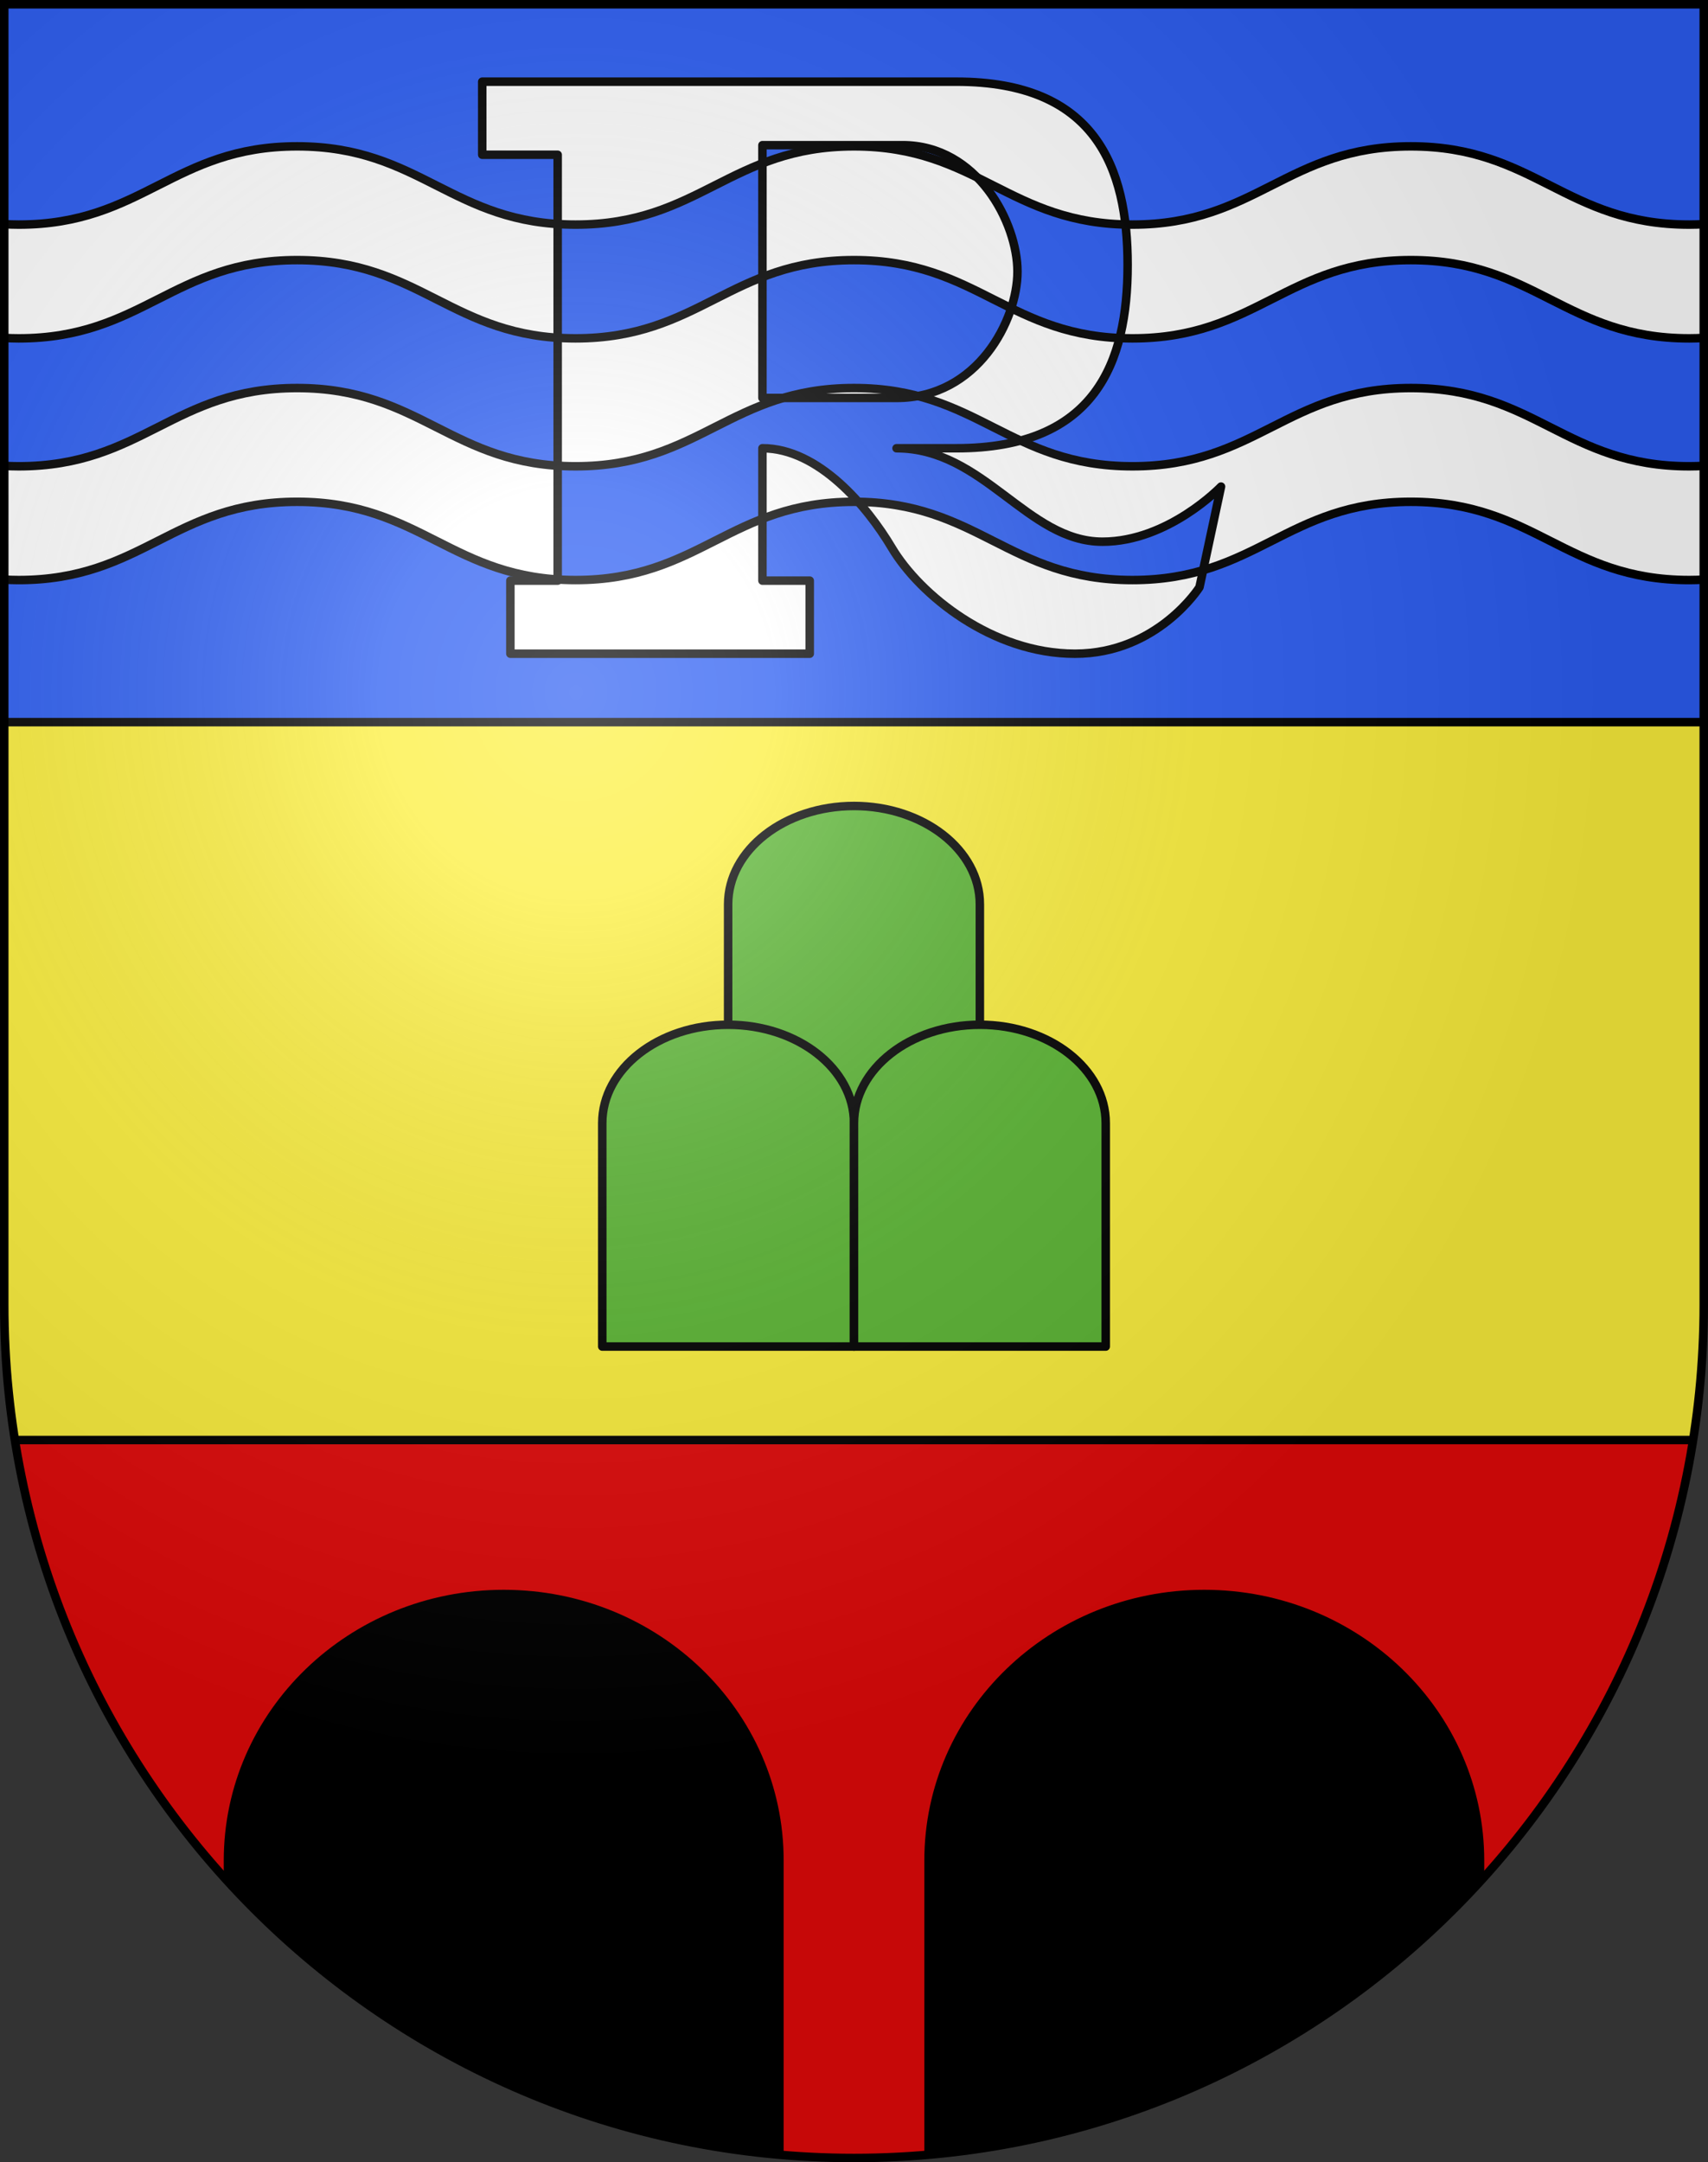
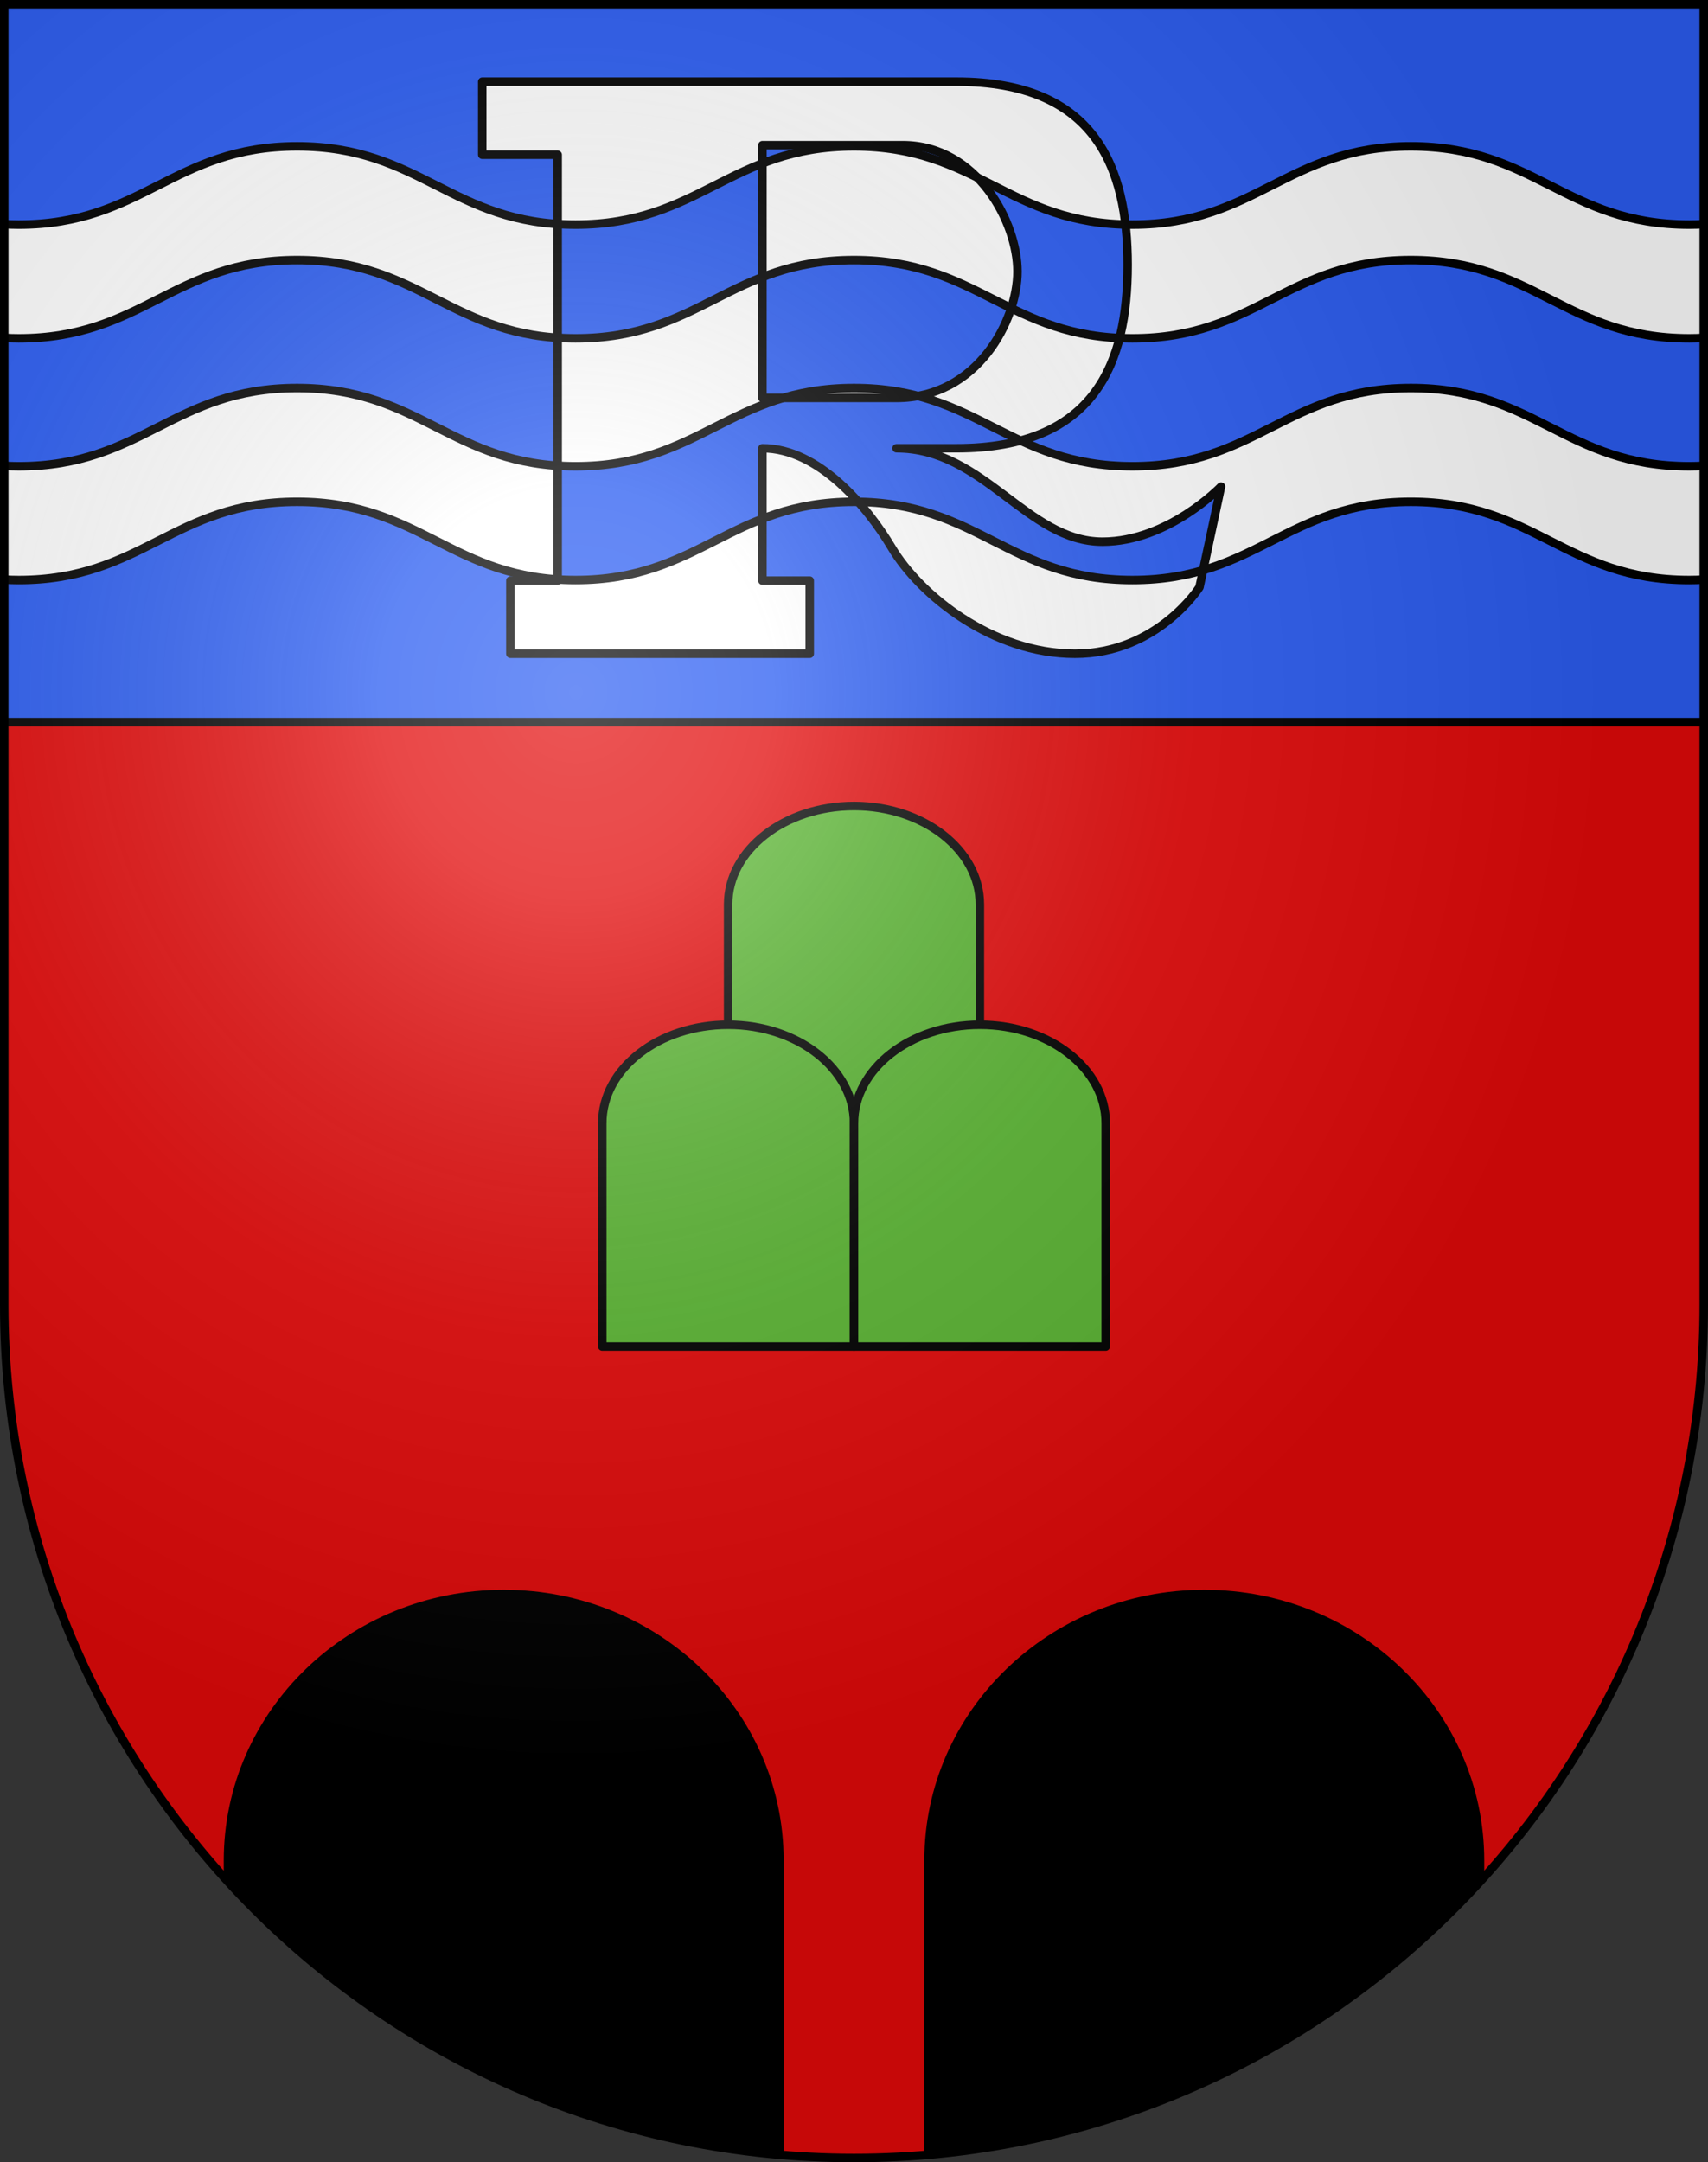
<svg xmlns="http://www.w3.org/2000/svg" xmlns:ns1="http://sodipodi.sourceforge.net/DTD/sodipodi-0.dtd" xmlns:ns2="http://www.inkscape.org/namespaces/inkscape" xmlns:xlink="http://www.w3.org/1999/xlink" height="763" width="603" version="1.0" id="svg20" ns1:version="0.32" ns2:version="0.46" ns1:docname="Rivera-coat_of_arms.svg" ns1:docbase="C:\Documents and Settings\Steve\Bureau\Blason Villages Suisse pour Wikipédia (par Delta-9)" ns2:output_extension="org.inkscape.output.svg.inkscape">
  <rect width="100%" height="100%" fill="#333333" stroke="none" />
  <defs id="defs29">
    <ns2:perspective ns1:type="inkscape:persp3d" ns2:vp_x="0 : 381.5 : 1" ns2:vp_y="0 : 1000 : 0" ns2:vp_z="603 : 381.5 : 1" ns2:persp3d-origin="301.5 : 254.33333 : 1" id="perspective28" />
    <linearGradient id="linearGradient2893">
      <stop style="stop-color:#ffffff;stop-opacity:0.314;" offset="0" id="stop2895" />
      <stop id="stop2897" offset="0.19" style="stop-color:#ffffff;stop-opacity:0.251;" />
      <stop style="stop-color:#6b6b6b;stop-opacity:0.125;" offset="0.6" id="stop2901" />
      <stop style="stop-color:#000000;stop-opacity:0.125;" offset="1" id="stop2899" />
    </linearGradient>
    <linearGradient id="linearGradient2955">
      <stop style="stop-color:white;stop-opacity:0;" offset="0" id="stop2965" />
      <stop style="stop-color:black;stop-opacity:0.646;" offset="1" id="stop2959" />
    </linearGradient>
    <radialGradient ns2:collect="always" xlink:href="#linearGradient2893" id="radialGradient3236" gradientUnits="userSpaceOnUse" gradientTransform="matrix(1.215,1.531577e-24,1.464684e-23,1.267,-839.192,-490.489)" cx="858.042" cy="579.933" fx="858.042" fy="579.933" r="300" />
    <ns2:perspective id="perspective2541" ns2:persp3d-origin="306 : 264 : 1" ns2:vp_z="612 : 396 : 1" ns2:vp_y="0 : 1000 : 0" ns2:vp_x="0 : 396 : 1" ns1:type="inkscape:persp3d" />
  </defs>
  <ns1:namedview ns2:window-height="691" ns2:window-width="939" ns2:pageshadow="2" ns2:pageopacity="0.0" guidetolerance="10.0" gridtolerance="10.0" objecttolerance="10.0" borderopacity="1.0" bordercolor="#666666" pagecolor="#ffffff" id="base" ns2:zoom="0.48927644" ns2:cx="341.27467" ns2:cy="335.72549" ns2:window-x="20" ns2:window-y="42" ns2:current-layer="layer2" showgrid="false" showguides="true" ns2:guide-bbox="true">
    <ns1:guide orientation="horizontal" position="761.5" id="guide1885" />
    <ns1:guide orientation="vertical" position="1.5" id="guide1887" />
    <ns1:guide orientation="horizontal" position="1.5" id="guide1889" />
    <ns1:guide orientation="vertical" position="601.5" id="guide1891" />
    <ns1:guide orientation="vertical" position="301.501" id="guide1893" />
  </ns1:namedview>
  <desc id="desc22">Coat of Arms of Canton of Freiburg (Fribourg)</desc>
  <g ns2:groupmode="layer" id="layer1" ns2:label="Fond écu" style="opacity:1" ns1:insensitive="true">
    <path id="path1899" d="M 1.5,1.5 L 1.5,460.368 C 1.5,626.678 135.815,761.5 301.5,761.5 C 467.185,761.5 601.5,626.678 601.5,460.368 L 601.5,1.5 L 1.5,1.5 z" style="fill:#e20909;fill-opacity:1" />
-     <path id="path2495" d="M 1.499,254.828 L 1.499,460.368 C 1.499,476.633 2.801,492.591 5.274,508.156 L 597.724,508.156 C 600.198,492.591 601.499,476.633 601.499,460.368 L 601.499,254.828 L 1.499,254.828 z" style="opacity:1;fill:#fcef3c" />
    <rect height="253.328" width="600" y="1.5" x="1.499" id="rect2037" style="opacity:1;fill:#2b5df2" />
  </g>
  <g ns2:groupmode="layer" id="layer2" ns2:label="Meubles" style="opacity:1" ns1:insensitive="true">
    <path d="M 425.165,562.5 C 371.409,562.5 327.831,604.585 327.831,656.5 L 327.831,760.332 C 404.681,753.623 473.227,717.843 522.499,663.991 L 522.499,656.5 C 522.499,604.585 478.921,562.5 425.165,562.5 z M 177.833,562.5 C 124.077,562.5 80.499,604.585 80.499,656.5 L 80.499,663.991 C 129.77,717.843 198.318,753.623 275.167,760.332 L 275.167,656.5 C 275.167,604.585 231.589,562.5 177.833,562.5 z" id="path2502" />
    <path style="fill:none;stroke:#000000;stroke-width:3;stroke-linejoin:bevel" d="M 522.499,663.991 L 522.499,656.5 C 522.499,604.585 478.921,562.5 425.165,562.5 C 371.409,562.5 327.831,604.585 327.831,656.5 L 327.831,760.332 M 275.167,760.332 L 275.167,656.5 C 275.167,604.585 231.589,562.5 177.833,562.5 C 124.077,562.5 80.499,604.585 80.499,656.5 L 80.499,663.991" id="path2504" />
    <path style="fill:#5ab532;stroke:#000000;stroke-width:3;stroke-linecap:round;stroke-linejoin:round" d="M 301.499,284.412 C 276.957,284.412 257.062,299.952 257.062,319.12 C 257.062,319.126 257.062,319.132 257.062,319.138 L 257.062,397.967 L 345.935,397.967 L 345.935,319.12 C 345.936,299.951 326.04,284.412 301.499,284.412 z" id="path2508" />
    <path style="fill:#5ab532;stroke:#000000;stroke-width:3;stroke-linecap:round;stroke-linejoin:round" d="M 257.062,361.611 C 232.52,361.611 212.625,377.151 212.625,396.319 C 212.625,396.325 212.625,396.331 212.625,396.337 L 212.625,475.166 L 301.499,475.166 L 301.499,396.319 C 301.499,377.151 281.604,361.611 257.062,361.611 z" id="path2510" />
    <path style="fill:#5ab532;stroke:#000000;stroke-width:3;stroke-linecap:round;stroke-linejoin:round" d="M 345.936,361.611 C 321.394,361.611 301.499,377.151 301.499,396.319 L 301.499,475.166 L 390.372,475.166 L 390.372,396.319 C 390.372,377.151 370.478,361.611 345.936,361.611 z" id="path2512" />
    <path style="fill:#ffffff" d="M 498.101,136.928 C 454.411,136.928 443.491,164.542 399.801,164.542 C 356.11,164.542 345.189,136.928 301.499,136.928 C 257.809,136.928 246.888,164.542 203.198,164.542 C 159.508,164.542 148.587,136.928 104.897,136.928 C 61.208,136.928 50.285,164.542 6.596,164.542 C 4.835,164.542 3.152,164.476 1.5,164.384 L 1.5,204.527 C 3.152,204.618 4.835,204.685 6.596,204.685 C 50.285,204.685 61.208,177.071 104.897,177.071 C 148.587,177.071 159.508,204.685 203.198,204.685 C 246.888,204.685 257.81,177.071 301.499,177.071 C 345.188,177.071 356.109,204.685 399.801,204.685 C 443.49,204.685 454.41,177.071 498.101,177.071 C 541.792,177.071 552.71,204.685 596.401,204.685 C 598.164,204.685 599.846,204.62 601.5,204.527 L 601.5,164.384 C 599.847,164.476 598.164,164.542 596.401,164.542 C 552.71,164.542 541.791,136.928 498.101,136.928 z M 596.4,79.257 C 552.71,79.257 541.791,51.643 498.1,51.643 C 454.409,51.643 443.49,79.257 399.8,79.257 C 356.109,79.257 345.188,51.643 301.498,51.643 C 257.808,51.643 246.887,79.257 203.197,79.257 C 159.507,79.257 148.586,51.643 104.896,51.643 C 61.207,51.643 50.284,79.257 6.595,79.257 C 4.834,79.257 3.151,79.191 1.499,79.099 L 1.499,119.242 C 3.151,119.333 4.834,119.4 6.595,119.4 C 50.284,119.4 61.207,91.786 104.896,91.786 C 148.586,91.786 159.507,119.4 203.197,119.4 C 246.887,119.4 257.809,91.786 301.498,91.786 C 345.187,91.786 356.108,119.4 399.8,119.4 C 443.489,119.4 454.409,91.786 498.1,91.786 C 541.791,91.786 552.709,119.4 596.4,119.4 C 598.163,119.4 599.845,119.334 601.499,119.242 L 601.499,79.099 C 599.846,79.191 598.163,79.257 596.4,79.257 z" id="path2516" />
    <path id="path2520" d="M 399.801,204.686 C 356.626,204.686 345.43,177.739 303.013,177.102 C 307.819,182.486 311.839,188.246 314.826,193.267 C 324.762,209.965 350.336,230.679 379.506,230.679 C 408.674,230.679 423.471,207.217 423.471,207.217 L 424.759,201.206 C 417.574,203.321 409.497,204.686 399.801,204.686 z M 203.198,119.4 C 201.007,119.4 198.92,119.313 196.885,119.181 L 196.885,164.324 C 198.919,164.456 201.007,164.543 203.198,164.543 C 237.17,164.543 251.335,147.852 276.493,140.424 C 271.554,140.424 269.172,140.424 269.172,140.424 L 269.172,97.794 C 248.273,105.917 233.735,119.4 203.198,119.4 z M 324.062,139.75 C 338,143.417 348.484,149.996 360.287,155.464 C 380.761,149.923 390.886,136.345 395.258,119.288 C 379.208,118.552 367.717,113.975 356.99,108.754 C 352.603,122.252 341.687,136.529 324.062,139.75 z M 196.885,79.038 C 198.919,79.17 201.007,79.257 203.198,79.257 C 233.736,79.257 248.273,65.774 269.172,57.651 L 269.172,51.228 C 269.172,51.228 283.544,51.228 318.632,51.228 C 329.582,51.228 338.402,55.916 344.99,62.621 C 360.166,70.065 374.005,78.636 397.336,79.209 C 394.112,51.105 379.753,28.823 337.653,28.823 C 283.122,28.823 170.252,28.823 170.252,28.823 L 170.252,54.611 L 196.885,54.611 L 196.885,79.038 z M 269.172,183.08 C 248.273,191.203 233.735,204.686 203.198,204.686 C 201.007,204.686 198.92,204.599 196.885,204.467 L 196.885,204.891 L 180.186,204.891 L 180.186,230.679 L 285.873,230.679 L 285.873,204.891 L 269.172,204.891 L 269.172,183.08 z" style="fill:#ffffff" />
    <path id="path2522" d="M 389.228,191.152 C 362.595,191.152 347.377,158.179 316.518,158.179 L 337.653,158.179 C 346.336,158.179 353.817,157.215 360.287,155.464 C 348.484,149.996 338.001,143.417 324.062,139.75 C 321.669,140.187 319.157,140.424 316.517,140.424 L 276.492,140.424 C 251.334,147.852 237.169,164.543 203.197,164.543 C 201.006,164.543 198.919,164.456 196.884,164.324 L 196.884,204.467 C 198.918,204.599 201.006,204.686 203.197,204.686 C 233.735,204.686 248.272,191.203 269.171,183.08 L 269.171,158.179 C 282.145,158.179 293.97,166.971 303.012,177.101 C 345.429,177.739 356.625,204.685 399.8,204.685 C 409.496,204.685 417.573,203.321 424.758,201.205 L 431.078,171.706 C 431.079,171.707 412.478,191.152 389.228,191.152 z M 269.172,97.794 L 269.172,57.651 C 248.273,65.774 233.735,79.257 203.198,79.257 C 201.007,79.257 198.92,79.17 196.885,79.038 L 196.885,119.181 C 198.919,119.313 201.007,119.4 203.198,119.4 C 233.735,119.4 248.273,105.917 269.172,97.794 z M 356.99,108.754 C 367.717,113.975 379.208,118.552 395.258,119.288 C 397.307,111.295 398.107,102.547 398.107,93.5 C 398.107,88.625 397.868,83.84 397.336,79.208 C 374.005,78.635 360.166,70.064 344.99,62.62 C 354.361,72.155 359.214,85.773 359.214,95.826 C 359.214,99.744 358.469,104.205 356.99,108.754 z" style="fill:#2b5df2" />
    <path id="path2524" d="M 398.106,93.5 C 398.106,59.047 386.692,28.822 337.653,28.822 C 283.122,28.822 170.252,28.822 170.252,28.822 L 170.252,54.61 L 196.885,54.61 L 196.885,204.891 L 180.186,204.891 L 180.186,230.679 L 285.873,230.679 L 285.873,204.891 L 269.172,204.891 L 269.172,158.179 C 289.041,158.179 306.218,178.798 314.826,193.266 C 324.762,209.964 350.336,230.678 379.506,230.678 C 408.674,230.678 423.471,207.216 423.471,207.216 L 431.079,171.706 C 431.079,171.706 412.478,191.151 389.228,191.151 C 362.595,191.151 347.377,158.178 316.518,158.178 L 337.653,158.178 C 386.692,158.179 398.106,127.953 398.106,93.5 z M 269.172,140.424 L 269.172,51.228 C 269.172,51.228 283.544,51.228 318.632,51.228 C 345.157,51.228 359.214,78.706 359.214,95.827 C 359.214,112.947 345.157,140.425 316.518,140.425 C 283.967,140.424 269.172,140.424 269.172,140.424 z" style="fill:none;stroke:#000000;stroke-width:3;stroke-linecap:round;stroke-linejoin:round" />
    <path d="M 601.5,204.534 C 599.848,204.626 598.16,204.686 596.4,204.686 C 552.71,204.686 541.791,177.072 498.1,177.072 C 454.409,177.072 443.49,204.686 399.8,204.686 C 356.109,204.686 345.188,177.072 301.498,177.072 C 257.808,177.072 246.887,204.686 203.197,204.686 C 159.507,204.686 148.586,177.072 104.896,177.072 C 61.207,177.072 50.284,204.686 6.595,204.686 C 4.836,204.686 3.149,204.625 1.499,204.534" id="path2554_16_" style="fill:none;stroke:#000000;stroke-width:3;stroke-linejoin:bevel" />
    <path d="M 601.5,164.391 C 599.848,164.483 598.16,164.543 596.4,164.543 C 552.71,164.543 541.791,136.929 498.1,136.929 C 454.409,136.929 443.49,164.543 399.8,164.543 C 356.109,164.543 345.188,136.929 301.498,136.929 C 257.808,136.929 246.887,164.543 203.197,164.543 C 159.507,164.543 148.586,136.929 104.896,136.929 C 61.207,136.929 50.284,164.543 6.595,164.543 C 4.836,164.543 3.149,164.482 1.499,164.391" id="path2554_15_" style="fill:none;stroke:#000000;stroke-width:3;stroke-linejoin:bevel" />
    <path d="M 601.5,119.248 C 599.848,119.34 598.16,119.4 596.4,119.4 C 552.71,119.4 541.791,91.786 498.1,91.786 C 454.409,91.786 443.49,119.4 399.8,119.4 C 356.109,119.4 345.188,91.786 301.498,91.786 C 257.808,91.786 246.888,119.4 203.198,119.4 C 159.508,119.4 148.587,91.786 104.897,91.786 C 61.208,91.786 50.285,119.4 6.596,119.4 C 4.837,119.4 3.15,119.339 1.5,119.248" id="path2554_14_" style="fill:none;stroke:#000000;stroke-width:3;stroke-linejoin:bevel" />
    <path d="M 601.5,79.105 C 599.848,79.197 598.16,79.257 596.4,79.257 C 552.71,79.257 541.791,51.643 498.1,51.643 C 454.409,51.643 443.49,79.257 399.8,79.257 C 356.109,79.257 345.188,51.643 301.498,51.643 C 257.808,51.643 246.887,79.257 203.197,79.257 C 159.507,79.257 148.586,51.643 104.896,51.643 C 61.207,51.643 50.284,79.257 6.595,79.257 C 4.836,79.257 3.149,79.196 1.499,79.105" id="path2554_13_" style="fill:none;stroke:#000000;stroke-width:3;stroke-linejoin:bevel" />
-     <line style="fill:none;stroke:#000000;stroke-width:3" x1="5.274" y1="508.156" x2="597.724" y2="508.156" id="line2533" />
    <line style="fill:none;stroke:#000000;stroke-width:3" id="line2668" x1="1.499" y1="254.828" x2="601.499" y2="254.828" />
  </g>
  <g ns2:groupmode="layer" id="layer3" ns2:label="Reflet final" style="display:inline" ns1:insensitive="true">
    <path style="fill:url(#radialGradient3236);fill-opacity:1" d="M 1.5,1.5 L 1.5,460.368 C 1.5,626.679 135.815,761.5 301.5,761.5 C 467.185,761.5 601.5,626.679 601.5,460.368 L 601.5,1.5 L 1.5,1.5 z " id="path2346" />
  </g>
  <g ns2:groupmode="layer" id="layer4" ns2:label="Contour final" style="display:inline" ns1:insensitive="true">
    <path style="fill:none;fill-opacity:1;stroke:#000000;stroke-width:3;stroke-miterlimit:4;stroke-dasharray:none;stroke-opacity:1" d="M 1.5,1.5 L 1.5,460.368 C 1.5,626.679 135.815,761.5 301.5,761.5 C 467.185,761.5 601.5,626.679 601.5,460.368 L 601.5,1.5 L 1.5,1.5 z " id="path3239" />
  </g>
</svg>